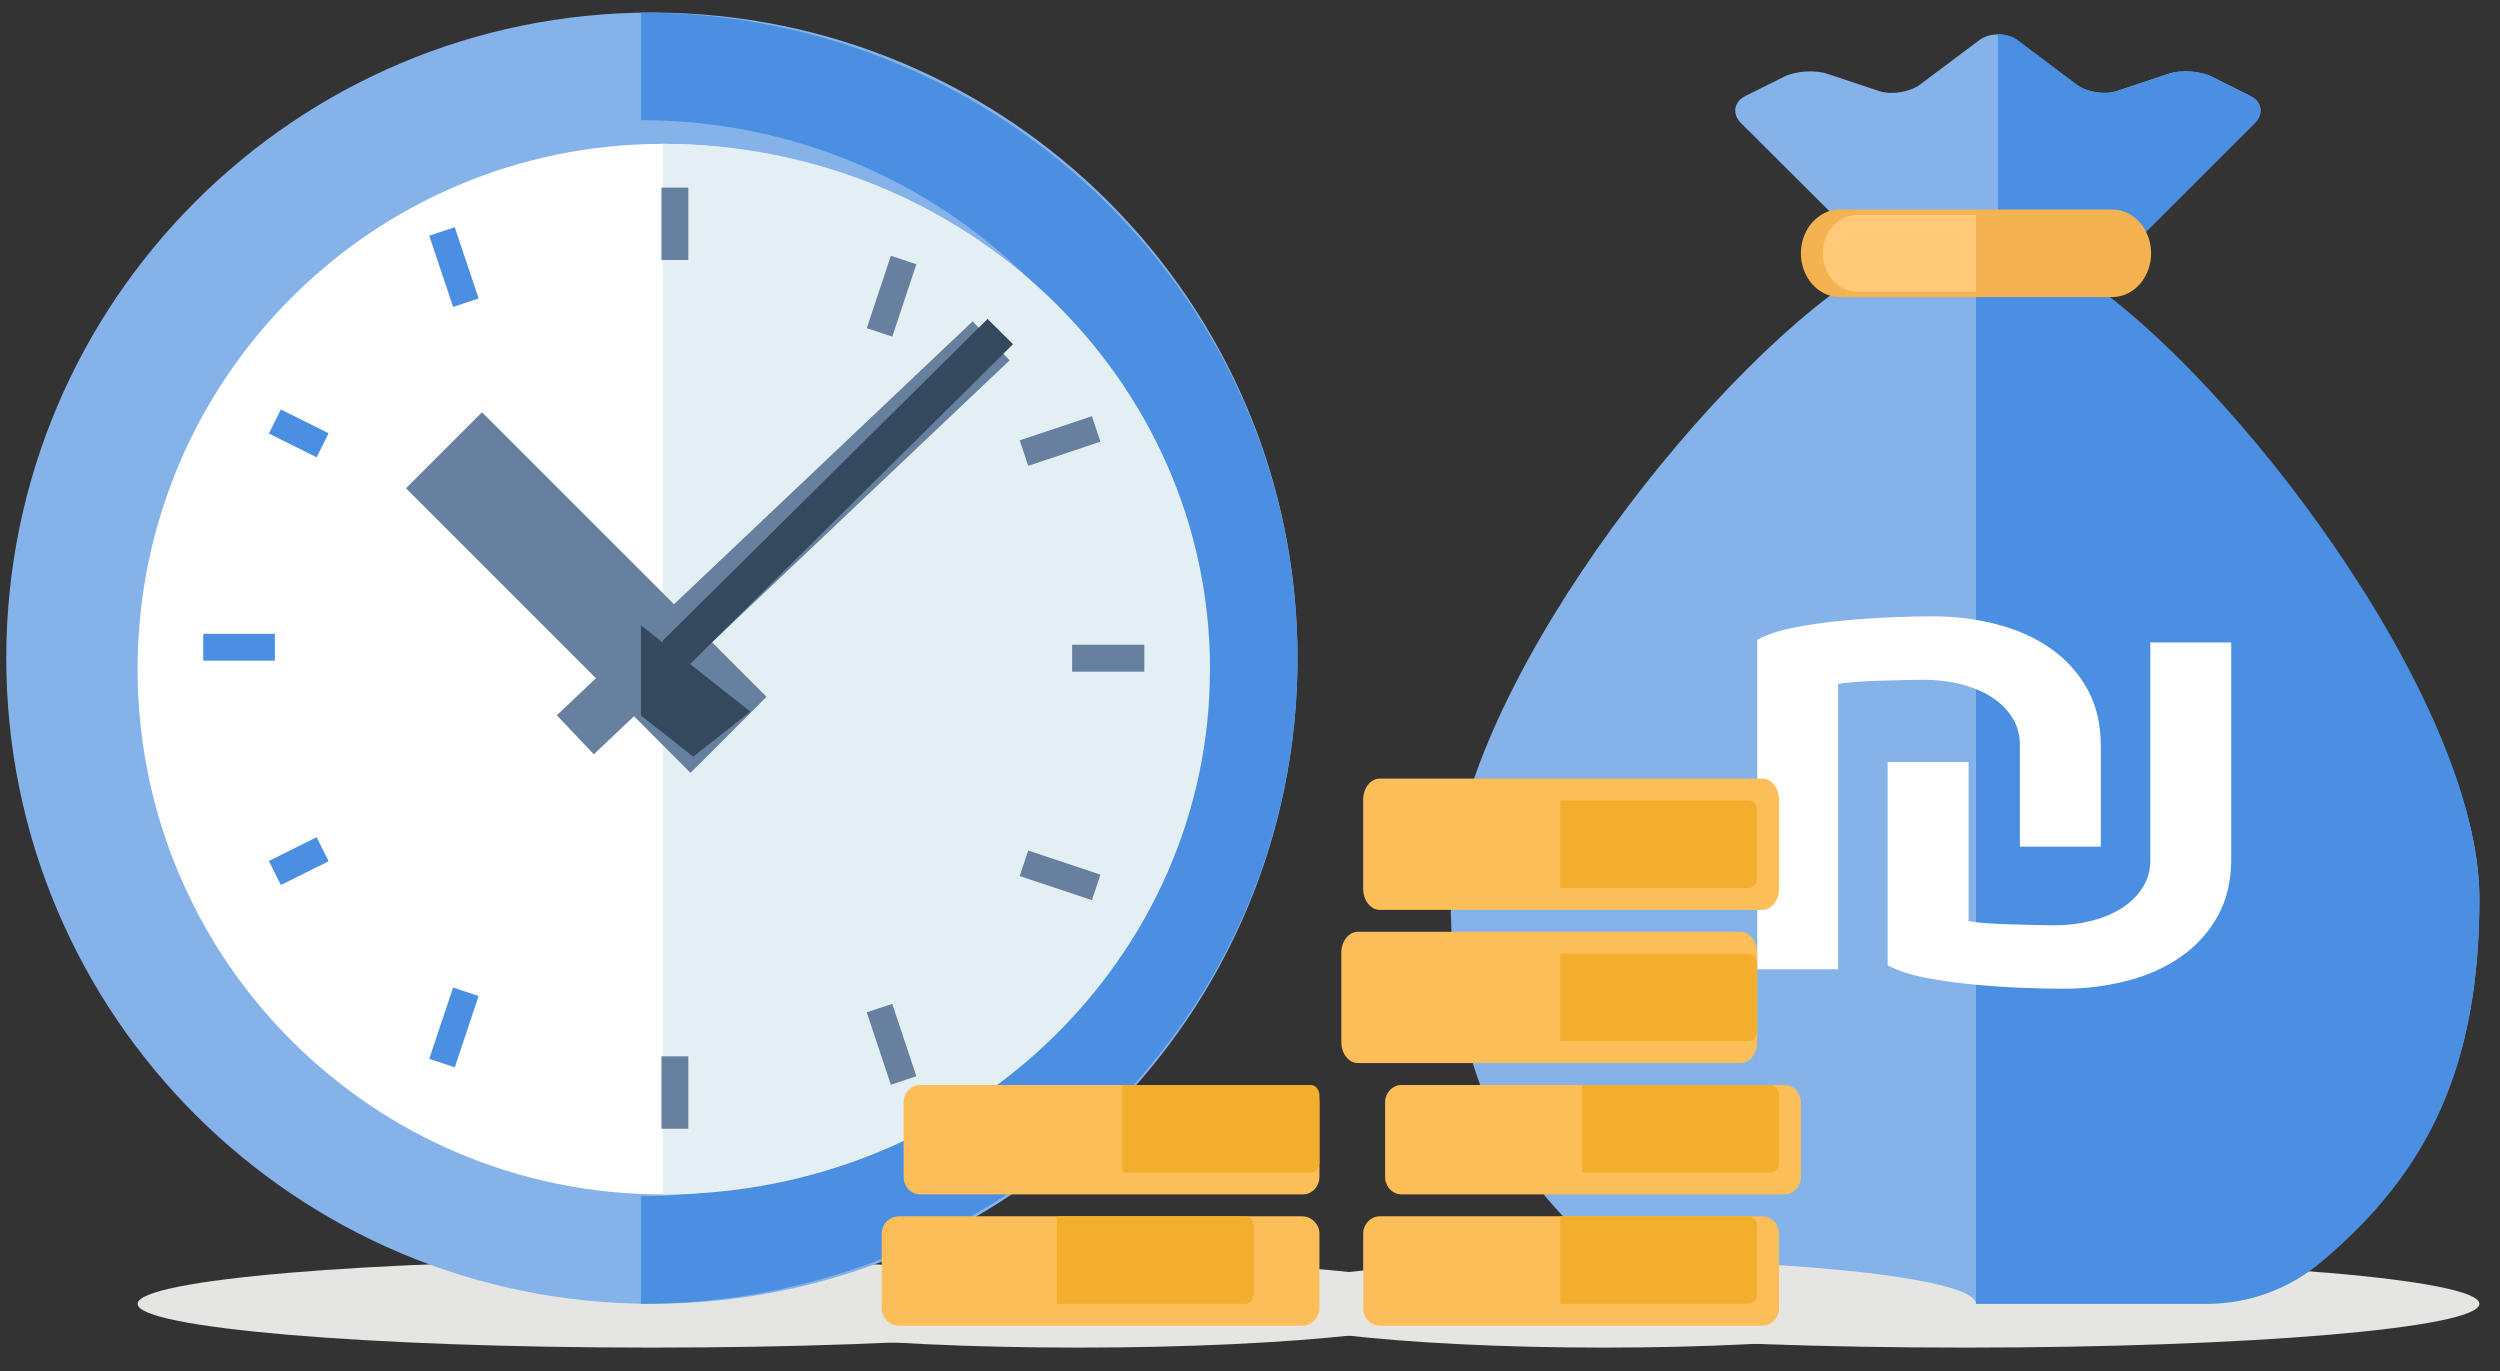
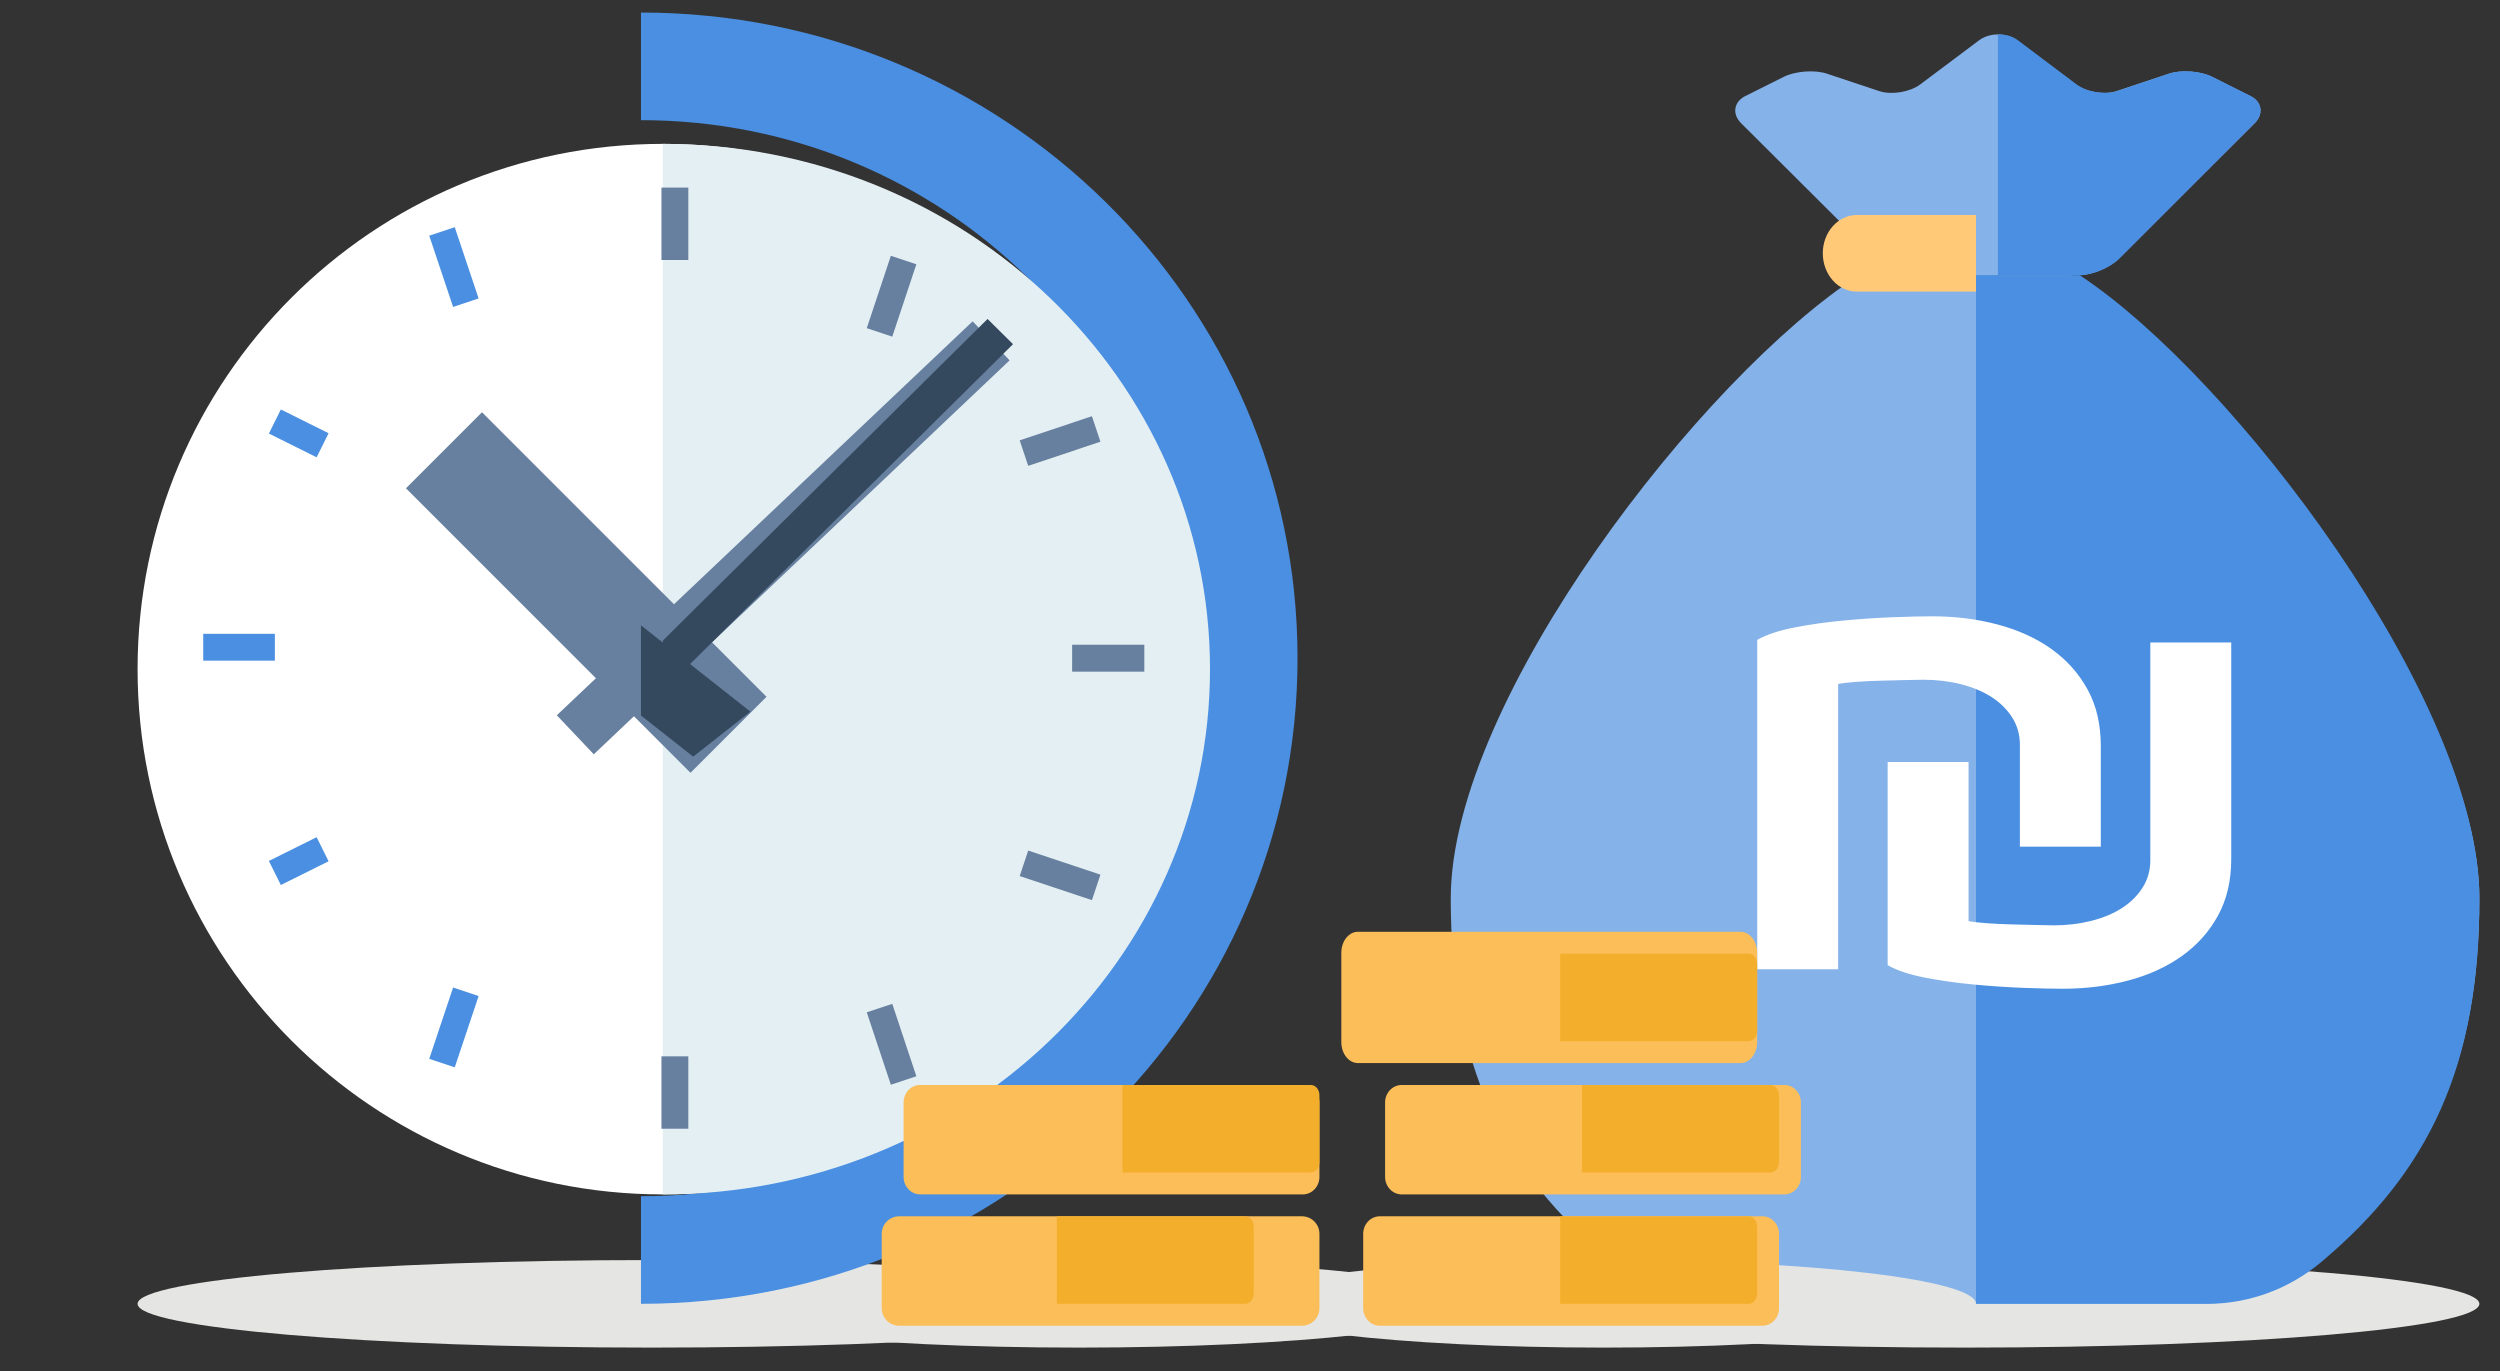
<svg xmlns="http://www.w3.org/2000/svg" width="93px" height="51px" viewBox="0 0 93 51" version="1.1">
  <rect x="0" y="0" width="93" height="51" fill="#333333" stroke="none" />
  <title>icons-money/240px_no circle@2x</title>
  <desc>Created with Sketch.</desc>
  <g id="page-1" stroke="none" stroke-width="1" fill="none" fill-rule="evenodd">
    <g id="Lobby-Abroad-CAR" transform="translate(-1001, -626)">
      <g id="icons-money/240px_no-circle" transform="translate(956, 559)">
        <rect id="240x240" fill-opacity="0" fill="#ECECEC" x="0" y="0" width="184" height="184" />
        <g id="elements/switch-for-savings" stroke-width="1" transform="translate(45.233, 67.467)">
          <g id="Group">
            <path d="M92,48.036 C92,48.935 83.434,49.664 72.867,49.664 C62.3,49.664 53.735,48.935 53.735,48.036 C53.735,47.136 62.3,46.407 72.867,46.407 C83.434,46.407 92,47.136 92,48.036" id="Fill-21" fill="#E5E6E3" />
            <path d="M76.806,9.77 L68.928,9.77 C63.118,13.501 53.735,25.572 53.735,32.953 C53.735,39.174 55.627,43.092 59.737,46.475 C60.956,47.478 62.487,48.035 64.07,48.035 L81.664,48.035 C83.247,48.035 84.778,47.478 85.997,46.475 C90.107,43.092 92,39.174 92,32.953 C92,25.572 82.616,13.501 76.806,9.77" id="Fill-22" fill="#85B2E9" />
            <path d="M82.049,2.389 C81.621,2.175 80.902,2.123 80.451,2.274 L78.503,2.923 C78.051,3.073 77.367,2.961 76.983,2.672 L74.79,1.03 C74.405,0.742 73.776,0.742 73.392,1.03 L71.201,2.672 C70.816,2.96 70.131,3.073 69.68,2.923 L67.729,2.274 C67.278,2.123 66.559,2.175 66.131,2.388 L64.691,3.107 C64.263,3.321 64.194,3.775 64.536,4.116 L69.588,9.15 C69.93,9.491 70.598,9.77 71.072,9.77 L77.105,9.77 C77.578,9.77 78.246,9.491 78.589,9.15 L83.641,4.115 C83.983,3.774 83.914,3.321 83.486,3.107 L82.049,2.389" id="Fill-23" fill="#85B2E9" />
            <path d="M83.488,3.105 L82.057,2.387 C81.631,2.173 80.915,2.121 80.466,2.272 L78.526,2.921 C78.077,3.071 77.395,2.959 77.012,2.67 L74.829,1.028 C74.626,0.875 74.355,0.806 74.088,0.815 L74.088,9.77 L77.134,9.77 C77.605,9.77 78.27,9.491 78.611,9.15 L83.642,4.114 C83.983,3.772 83.914,3.319 83.488,3.105" id="Fill-24" fill="#4A8FE1" />
            <path d="M77.129,9.77 L73.274,9.77 L73.274,48.035 L81.884,48.035 C83.434,48.035 84.932,47.478 86.125,46.475 C90.147,43.092 92,39.174 92,32.953 C92,25.572 82.816,13.501 77.129,9.77" id="Fill-25" fill="#4A8FE1" />
            <path d="M68.146,35.59 L68.146,24.976 C68.296,24.946 68.524,24.92 68.831,24.897 C69.138,24.875 69.456,24.86 69.786,24.853 C70.115,24.845 70.422,24.838 70.707,24.83 C70.991,24.823 71.193,24.819 71.313,24.819 C71.807,24.819 72.275,24.875 72.717,24.987 C73.159,25.1 73.541,25.261 73.863,25.47 C74.185,25.68 74.439,25.935 74.627,26.234 C74.814,26.534 74.907,26.87 74.907,27.245 L74.907,31.03 L77.917,31.03 L77.917,27.29 C77.917,26.481 77.753,25.777 77.423,25.178 C77.094,24.579 76.644,24.078 76.075,23.673 C75.506,23.269 74.84,22.966 74.076,22.764 C73.312,22.561 72.504,22.46 71.65,22.46 C71.261,22.46 70.77,22.471 70.179,22.494 C69.587,22.516 68.973,22.558 68.337,22.618 C67.701,22.677 67.094,22.764 66.517,22.876 C65.941,22.988 65.48,23.142 65.136,23.336 L65.136,35.59 L68.146,35.59 Z M76.502,36.314 C77.356,36.314 78.164,36.213 78.928,36.011 C79.692,35.809 80.358,35.506 80.927,35.101 C81.496,34.697 81.946,34.195 82.275,33.596 C82.605,32.997 82.769,32.293 82.769,31.485 L82.769,23.432 L79.759,23.432 L79.759,31.53 C79.759,31.904 79.666,32.241 79.479,32.54 C79.291,32.84 79.037,33.095 78.715,33.304 C78.393,33.514 78.011,33.675 77.569,33.787 C77.127,33.899 76.659,33.956 76.165,33.956 C76.045,33.956 75.843,33.952 75.559,33.944 C75.274,33.937 74.967,33.929 74.638,33.922 C74.308,33.914 73.99,33.899 73.683,33.877 C73.376,33.855 73.148,33.828 72.998,33.798 L72.998,27.879 L69.988,27.879 L69.988,35.438 C70.332,35.633 70.793,35.786 71.369,35.899 C71.946,36.011 72.552,36.097 73.189,36.157 C73.825,36.217 74.439,36.258 75.031,36.281 C75.622,36.303 76.113,36.314 76.502,36.314 Z" id="₪" fill="#FFFFFF" fill-rule="nonzero" />
-             <path d="M78.34,10.584 L68.209,10.584 C67.409,10.584 66.761,9.855 66.761,8.955 C66.761,8.056 67.409,7.327 68.209,7.327 L78.34,7.327 C79.139,7.327 79.788,8.056 79.788,8.955 C79.788,9.855 79.139,10.584 78.34,10.584" id="Fill-27" fill="#F4B350" />
            <path d="M68.842,7.531 C68.142,7.531 67.575,8.169 67.575,8.955 C67.575,9.743 68.142,10.381 68.842,10.381 L73.274,10.381 L73.274,7.531 L68.842,7.531" id="Fill-30" fill="#FFC978" />
            <path d="M73.274,48.036 C73.274,48.934 67.078,49.664 59.434,49.664 C51.79,49.664 45.593,48.934 45.593,48.036 C45.593,47.136 51.79,46.407 59.434,46.407 C67.078,46.407 73.274,47.136 73.274,48.036" id="Fill-31" fill="#E5E6E3" />
            <path d="M54.549,48.036 C54.549,48.934 47.988,49.664 39.894,49.664 C31.8,49.664 25.239,48.934 25.239,48.036 C25.239,47.136 31.8,46.407 39.894,46.407 C47.988,46.407 54.549,47.136 54.549,48.036" id="Fill-32" fill="#E5E6E3" />
            <path d="M43.15,48.036 C43.15,48.935 34.584,49.664 24.018,49.664 C13.451,49.664 4.885,48.935 4.885,48.036 C4.885,47.136 13.451,46.407 24.018,46.407 C34.584,46.407 43.15,47.136 43.15,48.036" id="Fill-33" fill="#E5E6E3" />
-             <path d="M48.035,24.018 C48.035,37.282 37.282,48.035 24.018,48.035 C10.753,48.035 0,37.282 0,24.018 C0,10.753 10.753,0 24.018,0 C37.282,0 48.035,10.753 48.035,24.018" id="Fill-34" fill="#85B2E9" />
            <path d="M43.965,24.425 C43.965,35.217 35.216,43.965 24.425,43.965 C13.633,43.965 4.885,35.217 4.885,24.425 C4.885,13.633 13.633,4.885 24.425,4.885 C35.216,4.885 43.965,13.633 43.965,24.425" id="Fill-35" fill="#FFFFFF" />
            <path d="M48.035,24.018 C48.035,10.753 37.1,0 23.611,0 L23.611,4.003 C34.852,4.003 43.964,12.964 43.964,24.018 C43.964,35.072 34.852,44.032 23.611,44.032 L23.611,48.035 C37.1,48.035 48.035,37.282 48.035,24.018" id="Fill-36" fill="#4A8FE1" />
            <path d="M44.779,24.425 C44.779,13.633 35.666,4.885 24.425,4.885 L24.425,43.965 C35.666,43.965 44.779,35.217 44.779,24.425" id="Fill-37" fill="#E4EFF3" />
            <path d="M24.873,41.522 L24.873,38.829 M33.381,39.727 L32.485,37.034 M40.545,32.545 L37.858,31.648 M42.336,24.018 L39.65,24.018 M40.545,15.49 L37.858,16.388 M33.381,9.206 L32.485,11.899 M24.873,6.513 L24.873,9.206" id="Stroke-38" stroke="#67809F" />
            <path d="M16.209,8.142 L17.097,10.793 M9.992,15.213 L11.768,16.097 M7.327,23.611 L9.992,23.611 M9.992,32.008 L11.768,31.124 M16.209,39.08 L17.097,36.428" id="Stroke-39" stroke="#4A8FE1" />
            <line x1="26.867" y1="26.867" x2="16.283" y2="16.283" id="Stroke-40" stroke="#67809F" stroke-width="4" />
            <line x1="36.637" y1="12.212" x2="21.168" y2="26.867" id="Stroke-41" stroke="#67809F" stroke-width="2" />
            <polyline id="Fill-42" fill="#34495E" points="23.611 26.149 25.554 27.681 27.681 26.005 23.611 22.796 23.611 26.149" />
            <polyline id="Fill-43" fill="#34495E" points="24.425 25.239 37.451 12.336 36.504 11.398 24.425 23.363 24.425 25.239" />
            <path d="M51.097,44.779 L65.328,44.779 C65.67,44.779 65.947,45.071 65.947,45.43 L65.947,48.198 C65.947,48.558 65.67,48.85 65.328,48.85 L51.097,48.85 C50.755,48.85 50.478,48.558 50.478,48.198 L50.478,45.43 C50.478,45.071 50.755,44.779 51.097,44.779" id="Fill-44" fill="#FCBE58" />
            <path d="M57.805,44.779 L57.805,48.035 L64.814,48.035 C64.99,48.035 65.133,47.864 65.133,47.652 L65.133,45.162 C65.133,44.95 64.99,44.779 64.814,44.779 L57.805,44.779" id="Fill-45" fill="#F3AF2C" />
            <path d="M51.911,39.894 L66.142,39.894 C66.484,39.894 66.761,40.186 66.761,40.545 L66.761,43.313 C66.761,43.673 66.484,43.965 66.142,43.965 L51.911,43.965 C51.569,43.965 51.292,43.673 51.292,43.313 L51.292,40.545 C51.292,40.186 51.569,39.894 51.911,39.894" id="Fill-46" fill="#FCBE58" />
            <path d="M58.619,39.894 L58.619,43.15 L65.628,43.15 C65.804,43.15 65.947,42.979 65.947,42.767 L65.947,40.277 C65.947,40.065 65.804,39.894 65.628,39.894 L58.619,39.894" id="Fill-47" fill="#F3AF2C" />
            <path d="M50.282,34.195 L64.514,34.195 C64.856,34.195 65.133,34.545 65.133,34.976 L65.133,38.298 C65.133,38.73 64.856,39.08 64.514,39.08 L50.282,39.08 C49.941,39.08 49.664,38.73 49.664,38.298 L49.664,34.976 C49.664,34.545 49.941,34.195 50.282,34.195" id="Fill-48" fill="#FCBE58" />
            <path d="M57.805,35.009 L57.805,38.265 L64.814,38.265 C64.99,38.265 65.133,38.094 65.133,37.882 L65.133,35.392 C65.133,35.18 64.99,35.009 64.814,35.009 L57.805,35.009" id="Fill-49" fill="#F3AF2C" />
-             <path d="M51.097,28.496 L65.328,28.496 C65.67,28.496 65.947,28.846 65.947,29.277 L65.947,32.599 C65.947,33.031 65.67,33.381 65.328,33.381 L51.097,33.381 C50.755,33.381 50.478,33.031 50.478,32.599 L50.478,29.277 C50.478,28.846 50.755,28.496 51.097,28.496" id="Fill-50" fill="#FCBE58" />
-             <path d="M57.805,29.31 L57.805,32.566 L64.814,32.566 C64.99,32.566 65.133,32.395 65.133,32.183 L65.133,29.693 C65.133,29.481 64.99,29.31 64.814,29.31 L57.805,29.31" id="Fill-51" fill="#F3AF2C" />
            <path d="M33.218,44.779 L48.198,44.779 C48.558,44.779 48.85,45.071 48.85,45.43 L48.85,48.198 C48.85,48.558 48.558,48.85 48.198,48.85 L33.218,48.85 C32.858,48.85 32.566,48.558 32.566,48.198 L32.566,45.43 C32.566,45.071 32.858,44.779 33.218,44.779" id="Fill-52" fill="#FCBE58" />
            <path d="M39.08,44.779 L39.08,48.035 L46.088,48.035 C46.264,48.035 46.407,47.864 46.407,47.652 L46.407,45.162 C46.407,44.95 46.264,44.779 46.088,44.779 L39.08,44.779" id="Fill-53" fill="#F3AF2C" />
            <path d="M33.999,39.894 L48.231,39.894 C48.573,39.894 48.85,40.186 48.85,40.545 L48.85,43.313 C48.85,43.673 48.573,43.965 48.231,43.965 L33.999,43.965 C33.658,43.965 33.381,43.673 33.381,43.313 L33.381,40.545 C33.381,40.186 33.658,39.894 33.999,39.894" id="Fill-54" fill="#FCBE58" />
            <path d="M41.522,39.894 L41.522,43.15 L48.531,43.15 C48.707,43.15 48.85,42.979 48.85,42.767 L48.85,40.277 C48.85,40.065 48.707,39.894 48.531,39.894 L41.522,39.894" id="Fill-55" fill="#F3AF2C" />
          </g>
        </g>
      </g>
    </g>
  </g>
</svg>